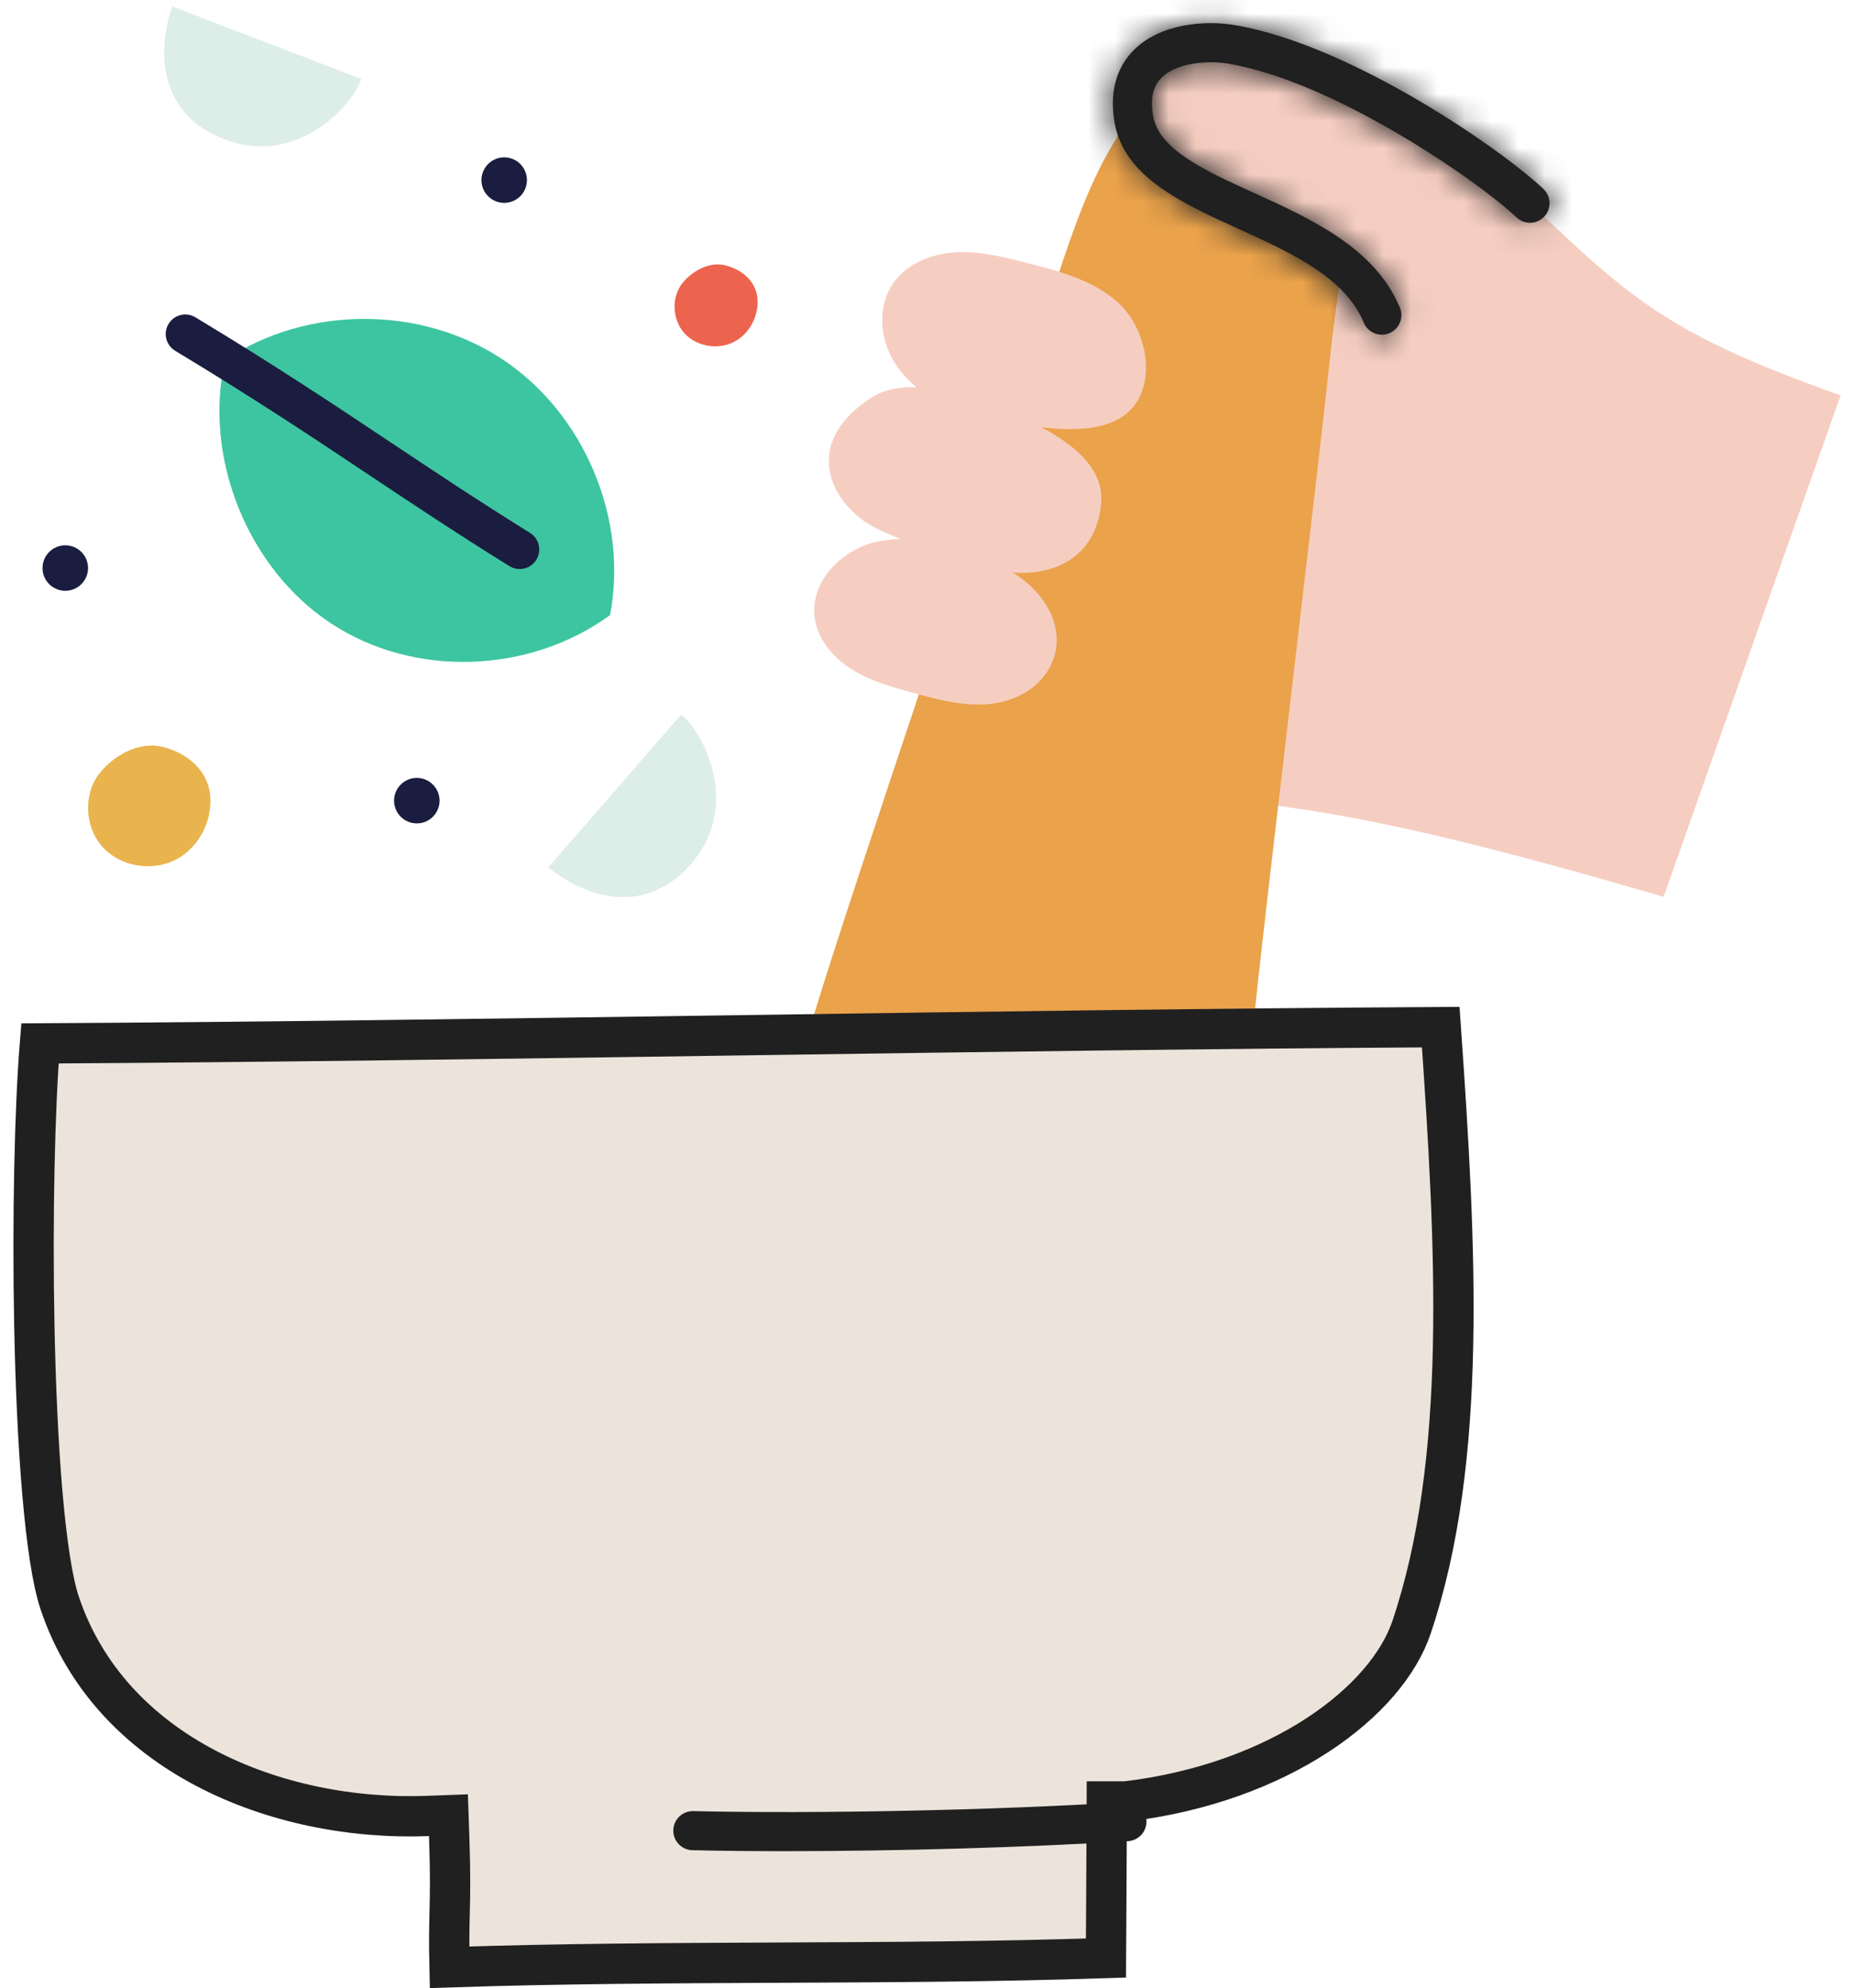
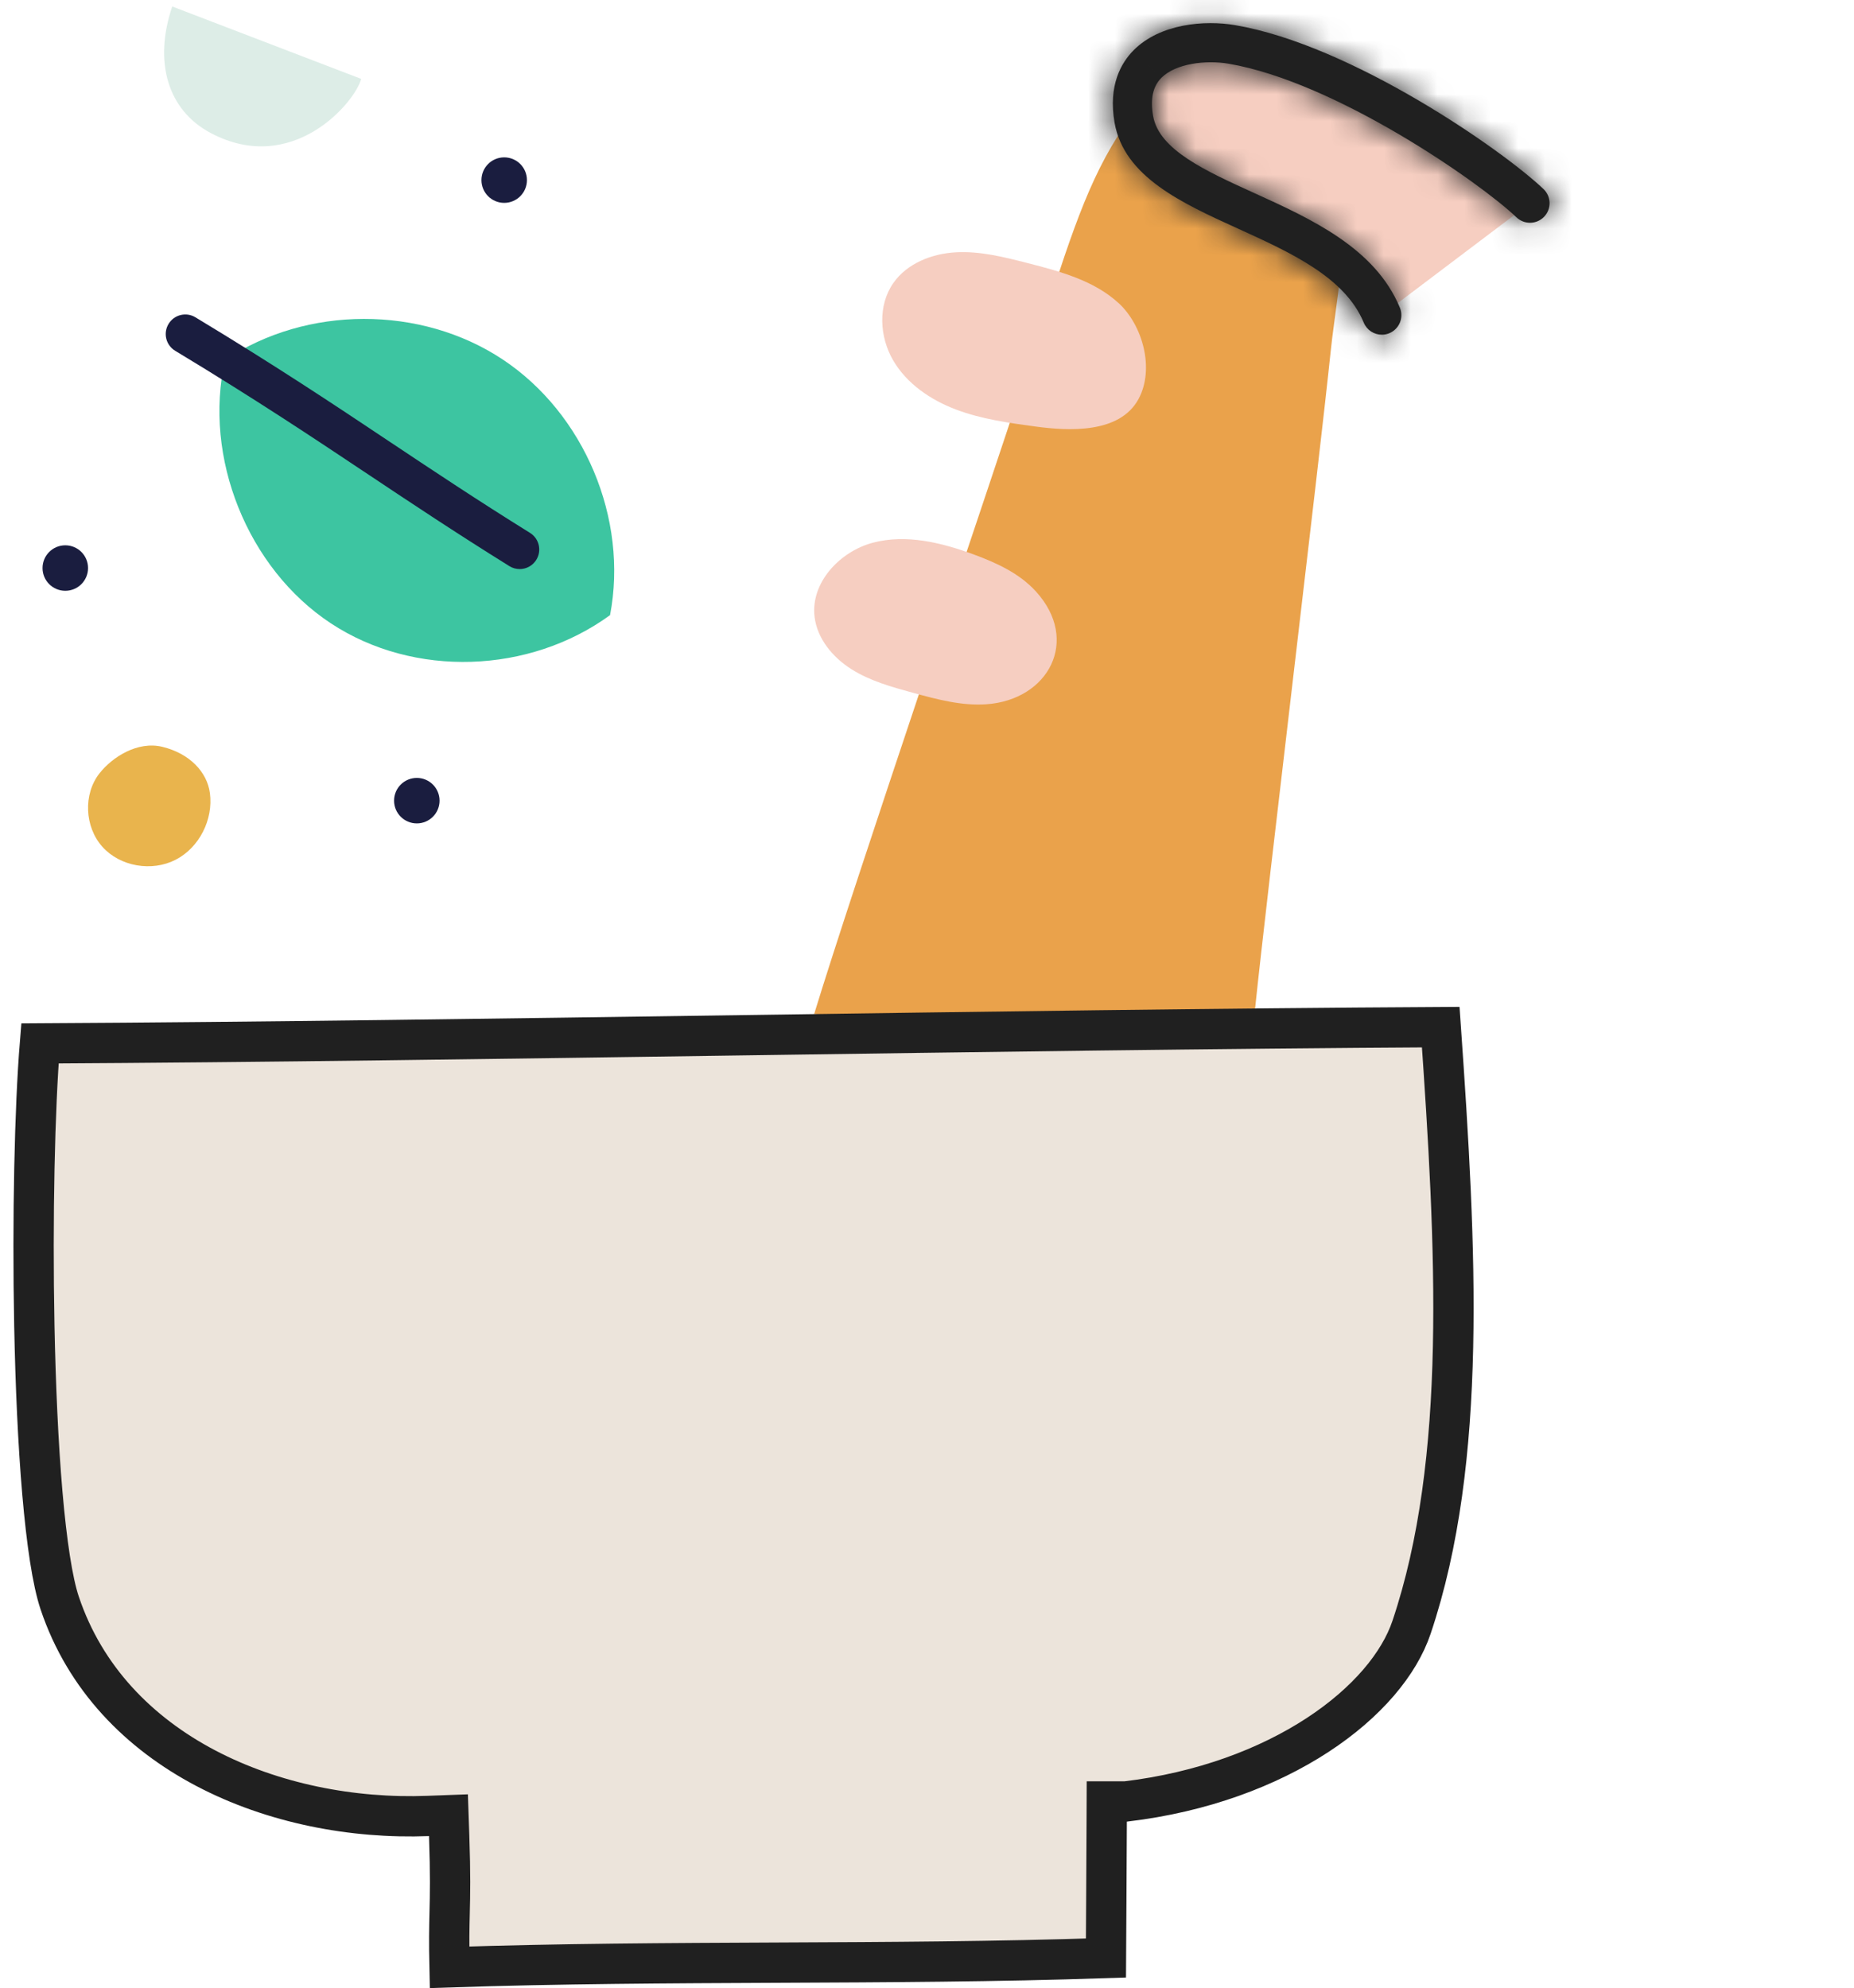
<svg xmlns="http://www.w3.org/2000/svg" width="69" height="74" viewBox="0 0 69 74" fill="none">
-   <path d="M56.942 7.563C56.29 6.942 54.865 5.86 53.122 4.783H49.693L47.568 29.996C51.587 30.524 56.017 31.662 61.915 33.38L68.5 14.718C62.188 12.465 60.775 11.219 56.942 7.563H56.942Z" fill="#F6CEC1" />
  <path d="M48.746 5.081C46.83 3.57 42.907 2.997 41.603 5.059C40.31 7.105 39.652 9.42 38.385 13.305C36.81 18.138 31.784 32.883 30.3 37.745L38.59 38.319L46.711 37.536C47.17 33.118 49.068 17.467 49.527 13.049C49.788 10.533 50.733 6.647 48.746 5.081V5.081Z" fill="#EAA24B" />
  <path d="M16.73 73.224C16.708 72.273 16.721 71.735 16.734 71.193L16.734 71.189C16.751 70.499 16.767 69.803 16.716 68.316L16.69 67.564L15.938 67.592C10.274 67.808 4.104 65.282 2.221 59.664C1.954 58.867 1.736 57.423 1.576 55.565C1.418 53.73 1.322 51.558 1.278 49.348C1.199 45.325 1.292 41.222 1.487 38.837C9.718 38.791 18.646 38.663 27.57 38.534L27.572 38.534C36.49 38.406 45.403 38.278 53.62 38.231C54.192 46.422 54.63 54.337 52.533 60.57C52.079 61.92 50.885 63.373 49.029 64.584C47.194 65.782 44.756 66.712 41.895 67.053H41.191L41.188 67.8C41.183 69.147 41.178 69.94 41.173 70.743C41.169 71.362 41.165 71.988 41.16 72.88C37.096 73.016 33.03 73.034 28.951 73.052L28.945 73.052C24.882 73.07 20.807 73.089 16.73 73.224Z" fill="#ECE4DB" stroke="#202020" stroke-width="1.5" />
-   <path d="M29.201 68.903C27.99 68.903 26.834 68.891 25.769 68.867C25.368 68.858 25.049 68.525 25.058 68.123C25.067 67.722 25.397 67.404 25.802 67.412C30.476 67.516 36.943 67.382 41.894 67.077C42.297 67.052 42.641 67.357 42.666 67.759C42.69 68.16 42.385 68.505 41.984 68.53C38.123 68.768 33.346 68.903 29.2 68.903L29.201 68.903Z" fill="#202020" />
  <path d="M38.547 22.008C37.937 21.339 37.085 20.948 36.235 20.636C35.036 20.195 33.725 19.873 32.49 20.199C31.255 20.525 30.165 21.687 30.315 22.955C30.411 23.772 30.992 24.468 31.687 24.908C32.383 25.348 33.19 25.571 33.983 25.788C34.874 26.032 35.785 26.277 36.706 26.214C39.019 26.056 40.217 23.837 38.548 22.008H38.547Z" fill="#F6CEC1" />
-   <path d="M37.971 15.536C36.377 14.853 33.903 13.859 32.442 14.794C29.642 16.587 31.019 18.992 32.819 19.766C34.39 20.442 35.968 21.154 37.671 21.308C39.079 21.435 40.794 20.853 40.983 18.721C41.124 17.133 39.29 16.101 37.97 15.536L37.971 15.536Z" fill="#F6CEC1" />
  <path d="M41.629 11.28C40.709 10.436 39.445 10.099 38.235 9.79C37.365 9.567 36.479 9.343 35.582 9.391C34.685 9.438 33.76 9.8 33.246 10.536C32.667 11.365 32.73 12.534 33.238 13.409C33.746 14.283 34.633 14.886 35.579 15.243C36.525 15.601 37.537 15.74 38.539 15.876C39.758 16.041 41.671 16.153 42.374 14.849C42.98 13.724 42.522 12.098 41.63 11.28H41.629Z" fill="#F6CEC1" />
  <path d="M22.704 22.896C23.392 19.313 21.745 15.392 18.703 13.376C15.662 11.36 11.409 11.369 8.376 13.398C7.551 17.016 9.213 21.157 12.312 23.2C15.41 25.242 19.704 25.081 22.704 22.896Z" fill="#3DC5A1" />
  <path d="M19.34 21.181C19.209 21.181 19.076 21.146 18.956 21.071C16.974 19.838 15.319 18.735 13.718 17.668C11.638 16.281 9.487 14.847 6.52 13.057C6.175 12.849 6.065 12.402 6.273 12.057C6.48 11.713 6.928 11.602 7.272 11.81C10.268 13.617 12.433 15.061 14.526 16.457C16.191 17.566 17.764 18.615 19.726 19.835C20.067 20.047 20.171 20.497 19.959 20.838C19.821 21.06 19.584 21.182 19.34 21.182L19.34 21.181Z" fill="#1A1D3F" />
-   <path d="M20.407 32.285C22.053 30.39 23.7 28.496 25.347 26.601C26.102 27.128 27.873 30.255 25.321 32.554C23.977 33.764 22.114 33.652 20.407 32.285V32.285Z" fill="#DDEDE7" />
  <path d="M6.41 0.241C8.754 1.139 11.098 2.038 13.442 2.936C13.206 3.826 10.874 6.56 7.84 4.95C6.243 4.102 5.71 2.313 6.41 0.241H6.41Z" fill="#DDEDE7" />
  <path d="M3.705 28.781C3.09 29.56 3.149 30.779 3.81 31.518C4.472 32.257 5.651 32.455 6.534 32.002C7.417 31.55 7.943 30.503 7.812 29.52C7.708 28.732 7.055 28.045 6.044 27.798C5.116 27.572 4.175 28.185 3.705 28.781Z" fill="#E9B44D" />
-   <path d="M25.395 10.541C24.978 11.07 25.018 11.897 25.467 12.399C25.916 12.9 26.716 13.034 27.315 12.727C27.914 12.42 28.271 11.71 28.183 11.043C28.112 10.508 27.669 10.041 26.983 9.874C26.353 9.721 25.714 10.137 25.395 10.541Z" fill="#ED644E" />
  <path d="M18.765 7.551C19.232 7.551 19.611 7.172 19.611 6.704C19.611 6.236 19.232 5.857 18.765 5.857C18.297 5.857 17.918 6.236 17.918 6.704C17.918 7.172 18.297 7.551 18.765 7.551Z" fill="#1A1D3F" />
  <path d="M15.513 30.648C15.98 30.648 16.359 30.269 16.359 29.802C16.359 29.334 15.98 28.955 15.513 28.955C15.045 28.955 14.666 29.334 14.666 29.802C14.666 30.269 15.045 30.648 15.513 30.648Z" fill="#1A1D3F" />
  <path d="M2.43 21.99C2.898 21.99 3.277 21.611 3.277 21.144C3.277 20.676 2.898 20.297 2.43 20.297C1.962 20.297 1.583 20.676 1.583 21.144C1.583 21.611 1.962 21.99 2.43 21.99Z" fill="#1A1D3F" />
  <path d="M56.941 7.563C55.46 6.149 49.981 2.356 45.844 1.653C44.46 1.417 41.727 1.746 42.198 4.441C42.775 7.744 49.824 7.853 51.426 11.73L56.942 7.563L56.941 7.563Z" fill="#F6CEC1" />
  <path d="M61.838 33.642C61.838 33.642 61.838 33.642 61.838 33.642L61.838 33.642Z" fill="#202020" stroke="#202020" stroke-width="2" />
  <mask id="path-19-inside-1_146_9931" fill="white">
    <path d="M51.427 12.458C51.141 12.458 50.87 12.289 50.754 12.008C50.055 10.318 48.031 9.399 46.073 8.509C43.989 7.561 41.833 6.582 41.481 4.567C41.237 3.171 41.733 2.329 42.192 1.868C43.181 0.874 44.844 0.745 45.966 0.936C50.312 1.675 55.938 5.6 57.444 7.037C57.735 7.314 57.746 7.775 57.469 8.066C57.191 8.357 56.73 8.368 56.439 8.09C55.07 6.785 49.702 3.048 45.722 2.371C44.882 2.228 43.754 2.362 43.224 2.896C42.905 3.216 42.804 3.681 42.915 4.317C43.135 5.575 44.855 6.356 46.676 7.184C48.788 8.143 51.181 9.231 52.099 11.452C52.253 11.823 52.076 12.249 51.705 12.403C51.614 12.441 51.52 12.458 51.427 12.458Z" />
  </mask>
  <path d="M51.427 12.458C51.141 12.458 50.87 12.289 50.754 12.008C50.055 10.318 48.031 9.399 46.073 8.509C43.989 7.561 41.833 6.582 41.481 4.567C41.237 3.171 41.733 2.329 42.192 1.868C43.181 0.874 44.844 0.745 45.966 0.936C50.312 1.675 55.938 5.6 57.444 7.037C57.735 7.314 57.746 7.775 57.469 8.066C57.191 8.357 56.73 8.368 56.439 8.09C55.07 6.785 49.702 3.048 45.722 2.371C44.882 2.228 43.754 2.362 43.224 2.896C42.905 3.216 42.804 3.681 42.915 4.317C43.135 5.575 44.855 6.356 46.676 7.184C48.788 8.143 51.181 9.231 52.099 11.452C52.253 11.823 52.076 12.249 51.705 12.403C51.614 12.441 51.52 12.458 51.427 12.458Z" fill="#202020" />
  <path d="M50.754 12.008L52.602 11.244L52.602 11.244L50.754 12.008ZM46.073 8.509L45.246 10.329L45.246 10.329L46.073 8.509ZM41.481 4.567L43.451 4.223L43.451 4.223L41.481 4.567ZM42.192 1.868L43.609 3.28L43.609 3.279L42.192 1.868ZM45.966 0.936L45.63 2.908L45.631 2.908L45.966 0.936ZM57.444 7.037L58.825 5.59L58.825 5.59L57.444 7.037ZM57.469 8.066L58.916 9.447L58.917 9.446L57.469 8.066ZM56.439 8.09L57.82 6.643L57.82 6.643L56.439 8.09ZM45.722 2.371L46.058 0.399L46.057 0.399L45.722 2.371ZM43.224 2.896L44.641 4.307L44.642 4.306L43.224 2.896ZM42.915 4.317L44.886 3.972L44.885 3.972L42.915 4.317ZM46.676 7.184L47.503 5.363L47.503 5.363L46.676 7.184ZM52.099 11.452L50.251 12.216L50.251 12.217L52.099 11.452ZM51.705 12.403L50.941 10.554L50.939 10.555L51.705 12.403ZM51.427 10.458C51.921 10.458 52.398 10.75 52.602 11.244L48.905 12.772C49.341 13.828 50.361 14.458 51.427 14.458V10.458ZM52.602 11.244C52.037 9.877 50.988 8.949 49.986 8.289C48.993 7.634 47.847 7.118 46.901 6.688L45.246 10.329C46.257 10.789 47.102 11.178 47.785 11.628C48.459 12.073 48.772 12.449 48.905 12.772L52.602 11.244ZM46.901 6.688C45.812 6.193 44.953 5.794 44.306 5.322C43.697 4.878 43.505 4.532 43.451 4.223L39.511 4.911C39.809 6.617 40.871 7.768 41.949 8.554C42.989 9.313 44.25 9.877 45.246 10.329L46.901 6.688ZM43.451 4.223C43.383 3.83 43.432 3.613 43.466 3.512C43.503 3.405 43.557 3.332 43.609 3.28L40.775 0.457C39.907 1.328 39.144 2.808 39.511 4.911L43.451 4.223ZM43.609 3.279C43.739 3.149 43.991 3.003 44.413 2.921C44.83 2.839 45.281 2.848 45.63 2.908L46.303 -1.036C45.529 -1.167 44.588 -1.189 43.646 -1.005C42.708 -0.822 41.634 -0.406 40.775 0.457L43.609 3.279ZM45.631 2.908C47.445 3.216 49.688 4.236 51.758 5.45C53.818 6.657 55.461 7.909 56.064 8.484L58.825 5.59C57.921 4.728 55.998 3.298 53.781 1.999C51.576 0.707 48.834 -0.605 46.302 -1.036L45.631 2.908ZM56.064 8.484C55.555 7.999 55.537 7.194 56.02 6.687L58.917 9.446C59.955 8.355 59.915 6.63 58.825 5.59L56.064 8.484ZM56.022 6.685C56.506 6.178 57.311 6.158 57.82 6.643L55.059 9.537C56.149 10.578 57.876 10.536 58.916 9.447L56.022 6.685ZM57.82 6.643C56.983 5.845 55.156 4.495 53.073 3.271C51.004 2.054 48.413 0.8 46.058 0.399L45.386 4.343C47.011 4.619 49.094 5.572 51.046 6.719C52.985 7.859 54.527 9.03 55.059 9.538L57.82 6.643ZM46.057 0.399C45.414 0.29 44.687 0.287 44 0.412C43.353 0.53 42.48 0.808 41.806 1.485L44.642 4.306C44.557 4.391 44.501 4.41 44.527 4.399C44.549 4.389 44.61 4.367 44.714 4.348C44.933 4.308 45.191 4.31 45.387 4.343L46.057 0.399ZM41.806 1.485C40.852 2.442 40.773 3.679 40.945 4.662L44.885 3.972C44.86 3.825 44.882 3.823 44.863 3.912C44.852 3.96 44.831 4.028 44.79 4.104C44.749 4.182 44.697 4.25 44.641 4.307L41.806 1.485ZM40.945 4.661C41.201 6.123 42.274 7.035 43.087 7.577C43.934 8.14 44.982 8.611 45.849 9.004L47.503 5.363C46.549 4.929 45.827 4.595 45.304 4.247C44.746 3.876 44.85 3.769 44.886 3.972L40.945 4.661ZM45.849 9.004C46.934 9.498 47.897 9.941 48.705 10.495C49.492 11.034 49.991 11.586 50.251 12.216L53.948 10.688C53.29 9.097 52.134 7.995 50.966 7.195C49.82 6.41 48.53 5.829 47.503 5.363L45.849 9.004ZM50.251 12.217C49.982 11.566 50.293 10.822 50.941 10.554L52.469 14.251C53.86 13.676 54.524 12.081 53.947 10.687L50.251 12.217ZM50.939 10.555C51.099 10.489 51.266 10.458 51.427 10.458V14.458C51.773 14.458 52.128 14.392 52.47 14.251L50.939 10.555Z" fill="#202020" mask="url(#path-19-inside-1_146_9931)" />
</svg>